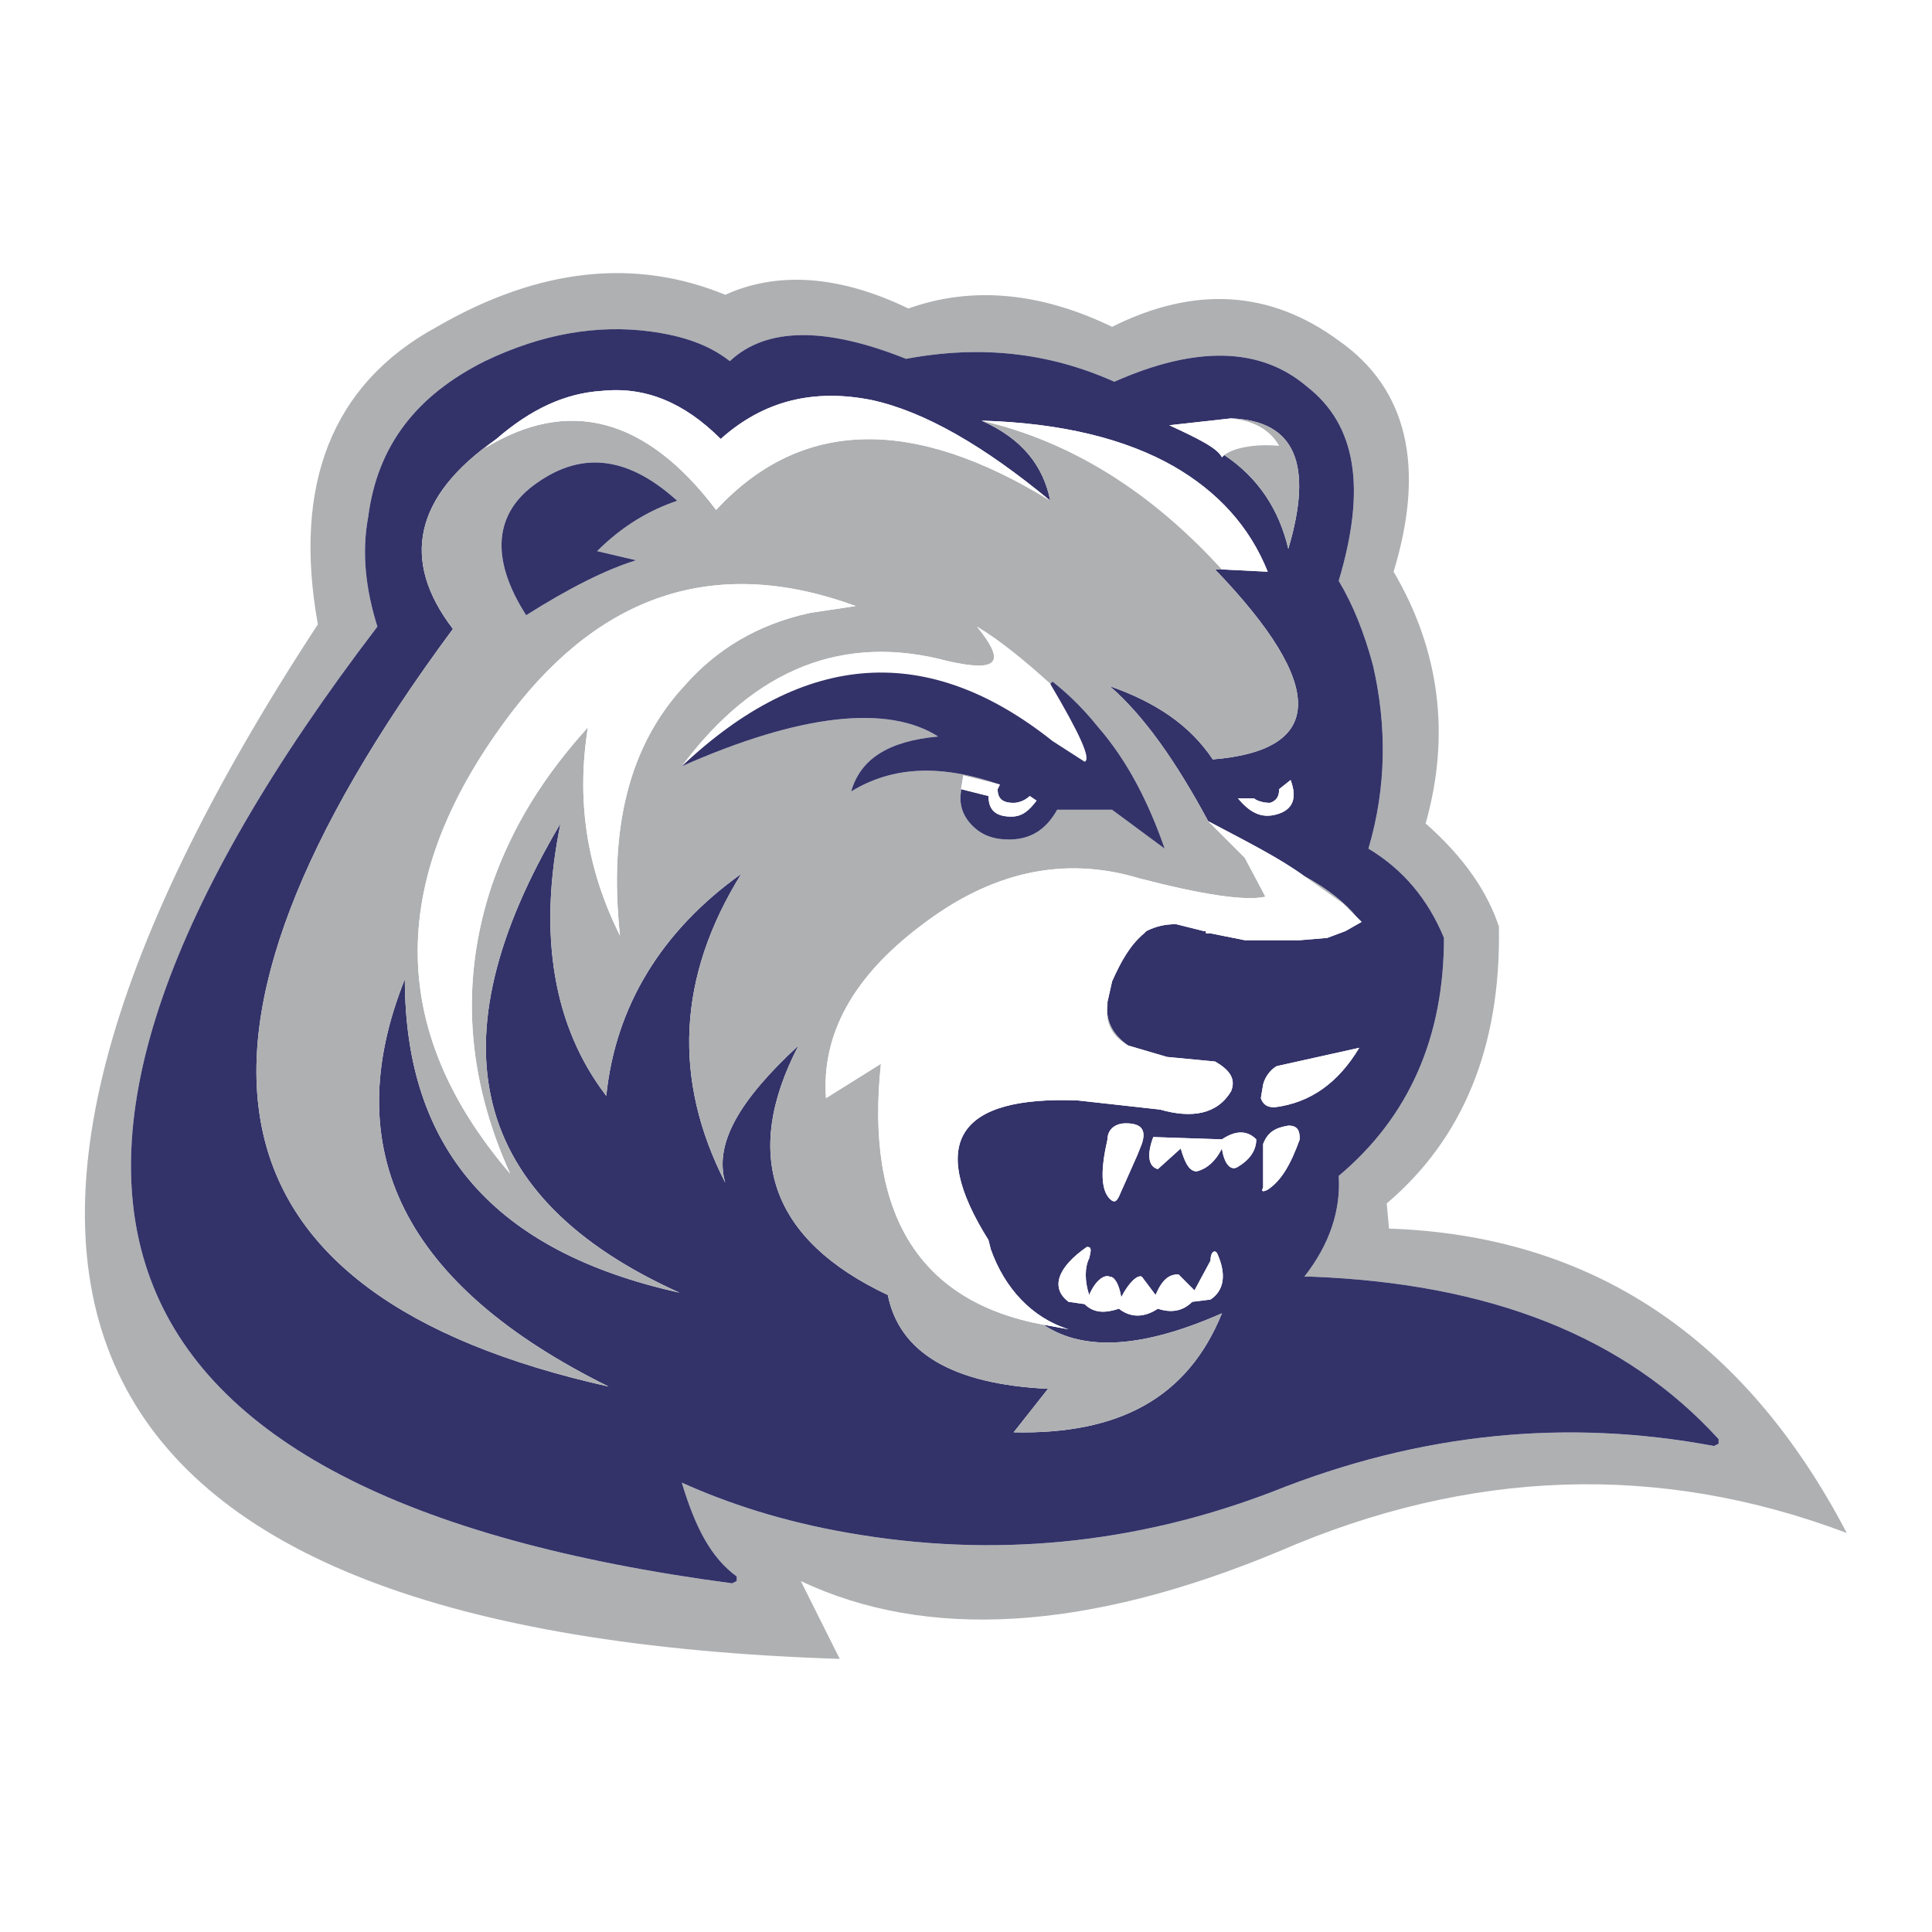
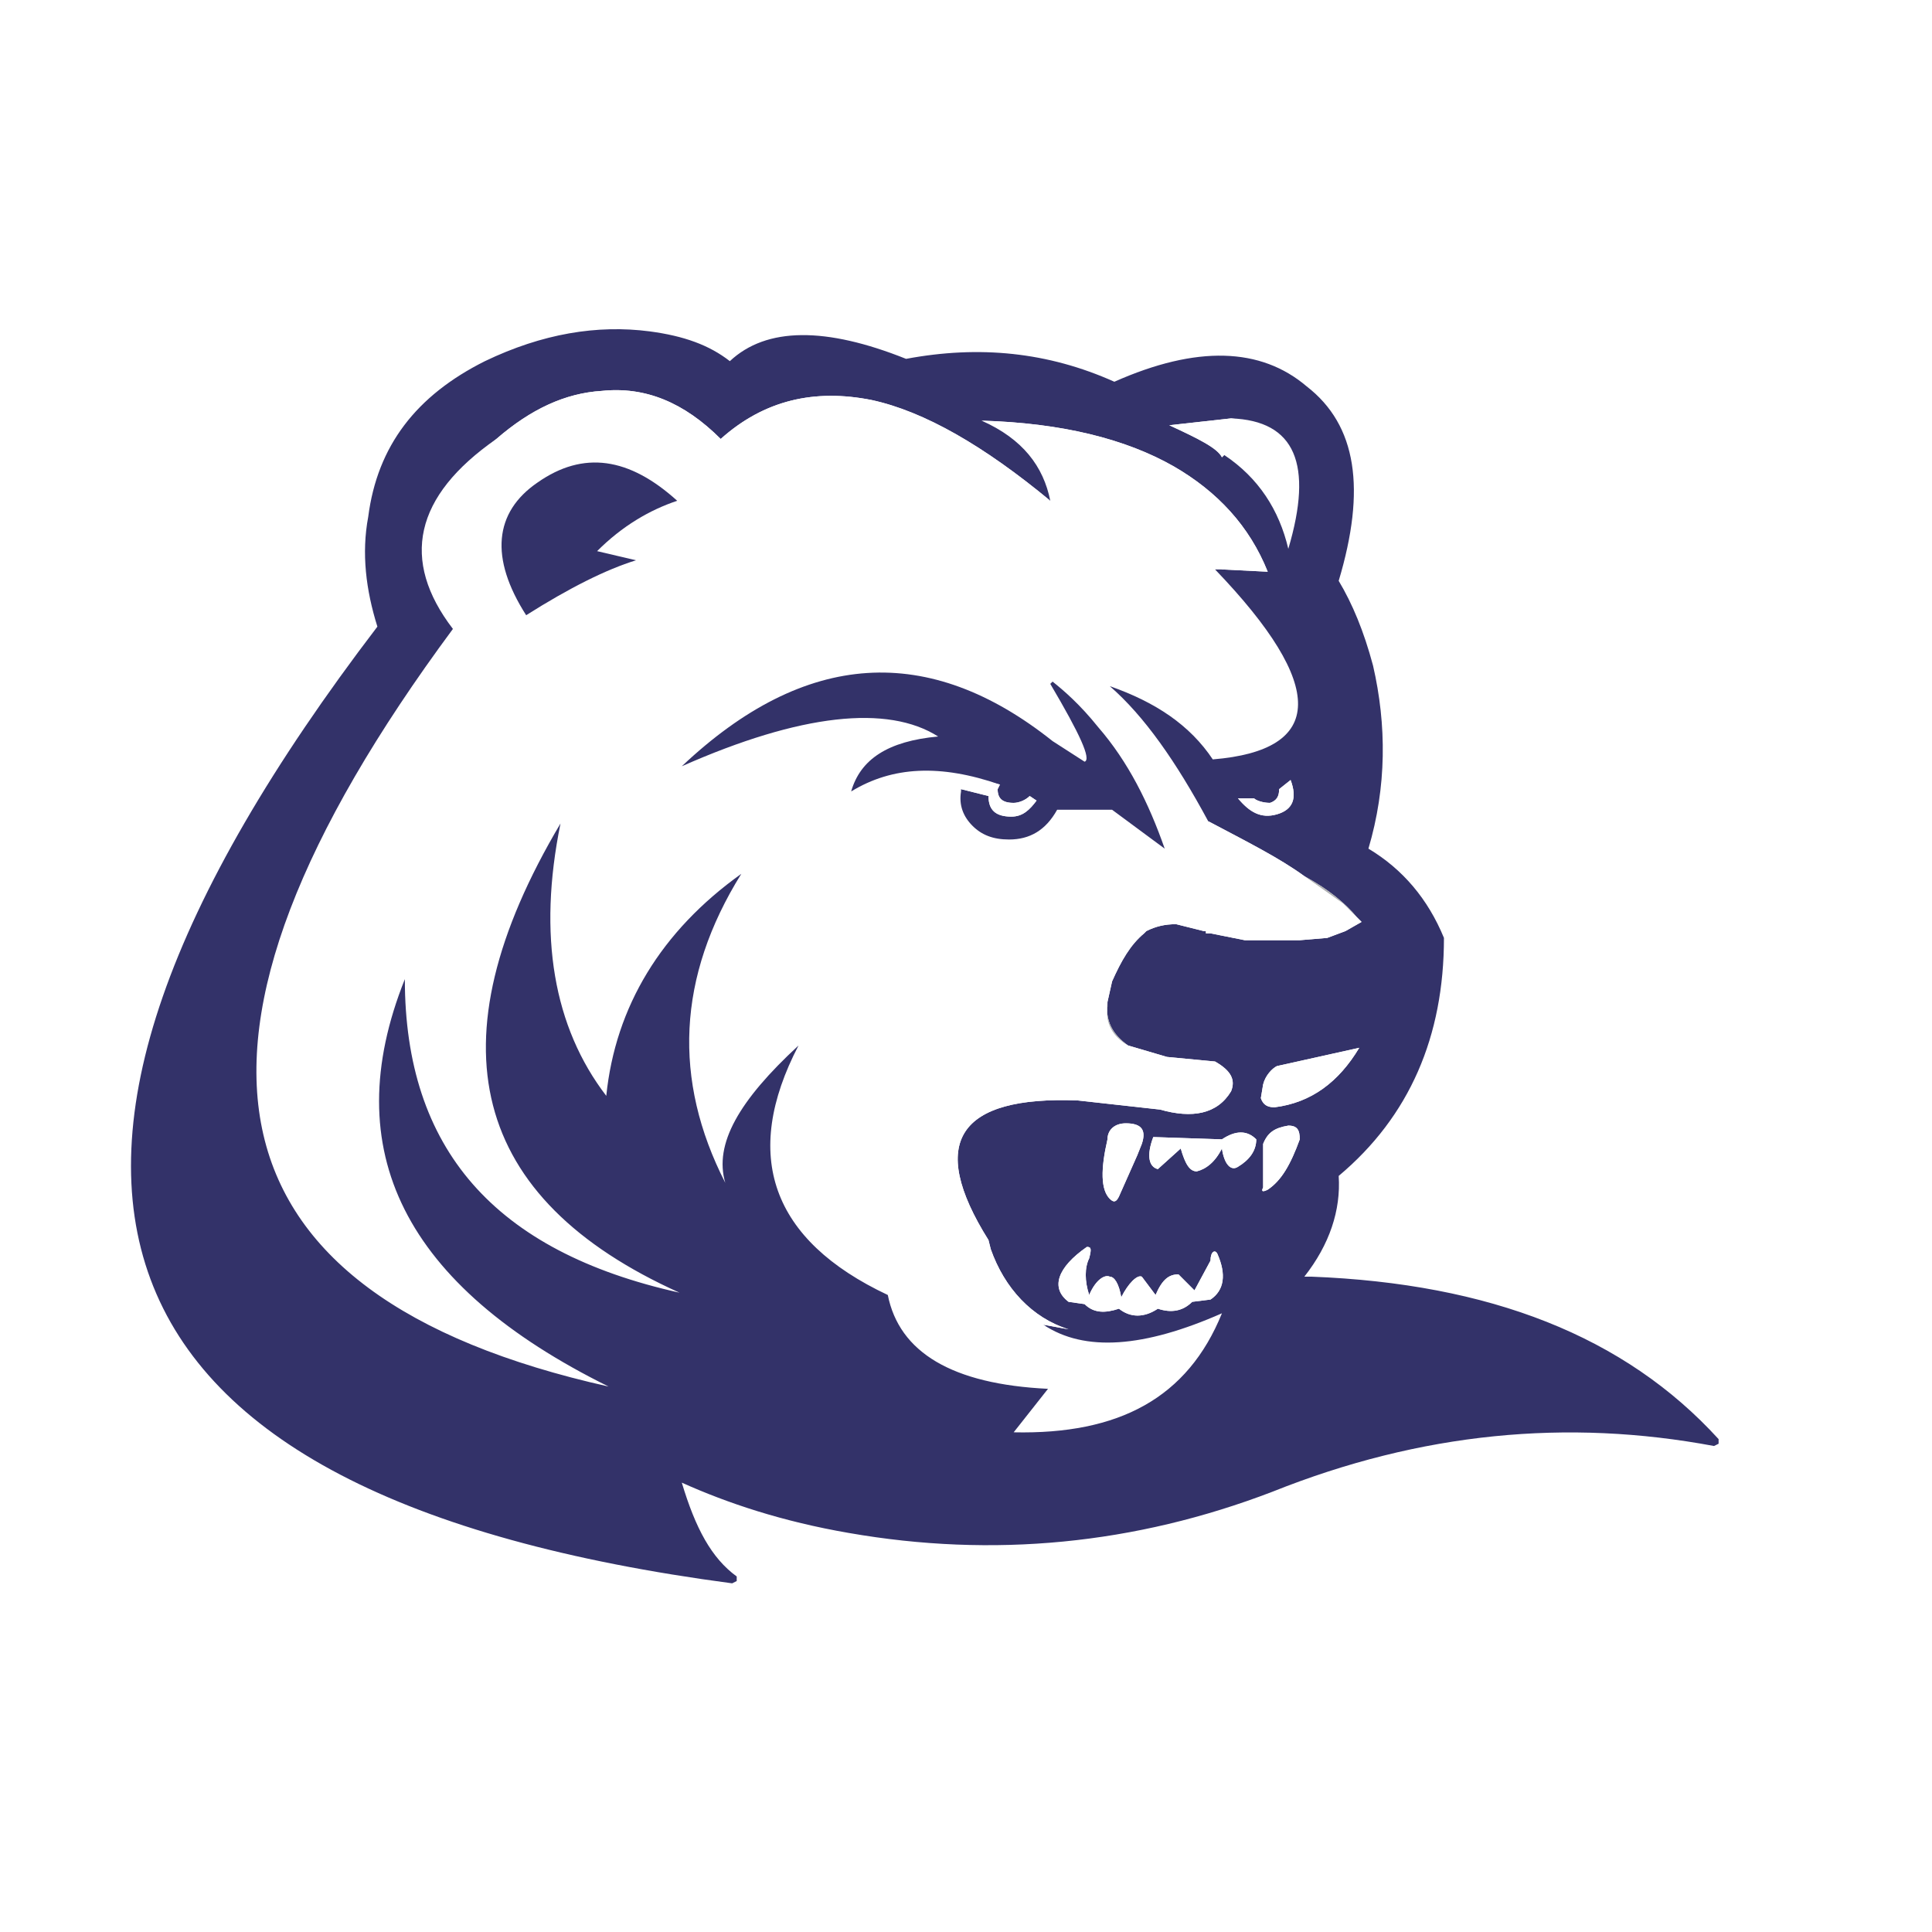
<svg xmlns="http://www.w3.org/2000/svg" width="2500" height="2500" viewBox="0 0 192.756 192.756">
  <g fill-rule="evenodd" clip-rule="evenodd">
    <path fill="#fff" d="M0 0h192.756v192.756H0V0z" />
-     <path d="M133.561 33.978c-6.852-5.024-14.389-5.481-22.607-1.37-7.078-3.425-13.93-4.112-20.325-1.829-7.079-3.425-13.244-3.653-18.269-1.369-8.904-3.653-18.496-2.741-28.771 3.198-10.503 5.709-14.385 15.755-11.875 29.686-43.387 66.222-26.031 100.702 52.064 103.213l-3.88-7.763c12.559 5.937 28.544 5.024 47.724-2.969 18.953-8.222 37.908-8.905 56.631-1.828-10.275-19.637-25.574-29.686-45.67-30.37l-.229-2.511c7.535-6.394 11.418-15.527 11.191-27.632-1.143-3.425-3.426-6.851-7.309-10.276 2.512-8.904 1.369-17.353-3.197-25.118 3.197-10.503 1.371-18.268-5.478-23.062zm-22.381 4.11c8.223-3.653 14.615-3.426 19.182.457 5.025 3.882 5.938 10.276 3.199 19.41 1.369 2.284 2.51 5.024 3.426 8.45 1.367 5.936 1.367 12.102-.459 18.268 3.426 2.054 5.938 5.024 7.535 8.904 0 9.821-3.424 17.813-10.502 23.749.227 3.426-.914 6.852-3.426 10.049h.684c17.812.685 31.285 5.937 40.646 16.212v.457l-.457.228c-14.613-2.74-29.229-1.369-44.07 4.567-13.701 5.251-27.859 6.623-42.246 4.109-6.623-1.142-12.102-2.968-16.669-5.021 1.369 4.567 2.968 7.535 5.479 9.361v.457l-.455.228c-65.537-8.678-77.412-40.418-35.395-95.45-1.142-3.652-1.599-7.308-.914-10.96.914-7.08 4.794-12.102 11.645-15.527 5.709-2.741 11.19-3.655 16.441-2.97 3.426.457 5.938 1.372 7.993 2.97 3.655-3.425 9.59-3.425 17.583-.229 7.309-1.372 14.159-.688 20.78 2.281z" fill="#aeb0b2" />
    <path d="M130.361 38.544c-4.566-3.882-10.959-4.109-19.182-.457-6.621-2.969-13.471-3.653-20.779-2.284-7.993-3.196-13.928-3.196-17.583.229-2.054-1.599-4.567-2.514-7.993-2.97-5.251-.685-10.732.229-16.441 2.97-6.851 3.426-10.731 8.447-11.645 15.527-.685 3.653-.228 7.308.914 10.96-42.017 55.032-30.143 86.772 35.395 95.45l.455-.228v-.457c-2.511-1.826-4.11-4.794-5.479-9.361 4.567 2.054 10.046 3.88 16.669 5.021 14.386 2.514 28.544 1.142 42.246-4.109 14.842-5.937 29.457-7.308 44.07-4.567l.457-.228v-.457c-9.361-10.275-22.834-15.527-40.646-16.212h-.684c2.512-3.197 3.652-6.623 3.426-10.049 7.078-5.936 10.502-13.928 10.502-23.749-1.598-3.88-4.109-6.851-7.535-8.904 1.826-6.166 1.826-12.332.459-18.268-.916-3.426-2.057-6.167-3.426-8.45 2.738-9.131 1.826-15.524-3.2-19.407zm-13.701 3.883l6.166-.685c6.395.228 8.221 4.567 5.709 13.015-.914-3.88-2.967-7.078-6.393-9.362l-.23.228c-.457-.912-2.283-1.827-5.252-3.196zm5.252 14.385h-.684c11.189 11.646 10.959 18.041-.229 18.953-2.283-3.425-5.709-5.708-10.275-7.307 3.426 2.971 6.621 7.537 9.818 13.474 3.883 2.056 7.078 3.652 9.592 5.481 2.512 1.369 4.109 2.739 5.252 4.11l.227.228.23.23-1.6.912-1.826.684-2.74.229h-5.482l-3.424-.685h-.457v-.229h-.229l-2.74-.685c-1.143 0-2.055.228-2.969.685l-.227.229c-1.371 1.142-2.283 2.738-3.197 4.795l-.459 2.056c-.227 1.826.459 3.196 2.057 4.337l3.883 1.142 4.795.458c1.598.914 2.057 1.826 1.598 2.968-1.371 2.284-3.881 2.741-7.08 1.827l-8.219-.912c-11.875-.458-15.071 4.109-8.906 13.929l.229.914c1.369 3.882 4.109 6.85 7.764 7.991l-2.512-.457c4.109 2.741 10.049 2.284 17.811-1.142-3.424 8.45-10.275 12.103-20.779 11.875l3.426-4.34c-9.591-.457-14.843-3.652-15.984-9.361-11.647-5.48-14.615-13.931-8.907-24.892-5.936 5.482-8.449 9.819-7.308 13.701-5.251-10.275-4.794-20.551 1.599-30.827-7.992 5.709-12.56 13.244-13.472 22.15-5.253-6.851-6.85-15.984-4.566-27.175-13.017 21.924-8.907 37.45 11.872 46.812-18.496-4.11-27.402-14.386-27.402-31.282-6.851 17.126 0 30.598 20.324 40.646-40.876-9.135-46.127-34.253-15.528-75.586-5.251-6.851-3.882-13.244 4.337-18.953 3.425-2.968 6.85-4.566 10.505-4.794 4.337-.457 8.22 1.142 11.875 4.794 4.338-3.882 9.362-5.023 15.071-3.882 5.251 1.142 11.19 4.567 17.812 10.049-.686-3.426-2.742-6.167-6.852-7.993 7.992.228 14.387 1.826 19.182 4.567 4.338 2.511 7.535 5.936 9.363 10.504l-4.569-.228zm4.797 23.292c.686-.229.912-.684.912-1.371l1.143-.912c.684 1.826.229 2.968-1.369 3.425-1.6.458-2.742-.23-3.883-1.599h1.6c.226.228.911.457 1.597.457zm-.686 28.087c.229-.914.914-1.599 1.371-1.826l8.219-1.826c-2.053 3.425-4.795 5.479-8.449 5.937-.684 0-1.141-.228-1.369-.915l.228-1.37zm-4.111 5.482c1.373-.914 2.514-.914 3.426 0 0 1.142-.686 2.054-1.826 2.738-.686.457-1.369-.227-1.6-1.826-.684 1.371-1.598 2.057-2.51 2.283-.686 0-1.143-.684-1.6-2.283l-2.283 2.057c-.914-.23-1.143-1.372-.457-3.198l6.85.229zm4.111.455c.457-1.143 1.141-1.597 2.512-1.826.912 0 1.143.457 1.143 1.371-.914 2.512-1.826 4.11-3.197 5.022-.457.229-.686.229-.457-.229v-4.338h-.001zm-15.529-.455c0-.914.686-1.599 1.828-1.599 1.598 0 2.055.685 1.598 2.054l-.457 1.142-1.826 4.112c-.227.455-.457.685-.912.227-.914-.914-.914-2.967-.231-5.936zm-1.826 11.872c-.457.915-.457 2.284 0 3.655.686-1.599 1.6-2.056 2.057-1.826.455 0 .912.685 1.143 2.054.684-1.369 1.596-2.283 2.053-2.054l1.371 1.826c.686-1.599 1.369-2.056 2.285-2.056l1.596 1.599 1.6-2.968c0-.915.457-1.142.684-.685.914 2.054.688 3.652-.684 4.566l-1.826.228c-.916.915-2.057 1.142-3.426.685-1.369.914-2.74.914-3.883 0-1.369.457-2.512.457-3.426-.457l-1.598-.228c-1.826-1.369-1.143-3.425 1.828-5.481.454 0 .454.231.226 1.142z" fill="#333269" />
    <path d="M122.143 45.395c.912-.684 2.969-1.141 5.479-.914-.912-1.597-2.51-2.511-4.795-2.739l-6.166.685c2.969 1.369 4.795 2.284 5.252 3.196l.23-.228z" fill="#fff" />
-     <path d="M127.621 44.481c-2.51-.228-4.566.23-5.479.914 3.426 2.284 5.479 5.482 6.393 9.362 2.512-8.447.686-12.787-5.709-13.015 2.285.228 3.883 1.142 4.795 2.739zM121.229 56.812h.684c-7.076-7.765-15.07-12.787-23.977-14.843 4.109 1.826 6.166 4.567 6.852 7.993-13.702-8.45-24.89-8.22-33.339.915-7.081-9.364-14.843-11.19-23.065-6.166l1.142-.915c-8.22 5.709-9.589 12.103-4.337 18.953-30.6 41.333-25.348 66.451 15.528 75.586-20.324-10.049-27.175-23.521-20.324-40.646 0 16.896 8.906 27.172 27.402 31.282-20.779-9.362-24.889-24.889-11.872-46.812-2.284 11.191-.687 20.324 4.566 27.175.912-8.906 5.479-16.441 13.472-22.15-6.394 10.276-6.851 20.552-1.599 30.827-1.142-3.882 1.372-8.219 7.308-13.701-5.708 10.961-2.741 19.411 8.907 24.892 1.142 5.709 6.393 8.904 15.984 9.361l-3.426 4.34c10.504.228 17.355-3.425 20.779-11.875-7.762 3.426-13.701 3.883-17.811 1.142-12.332-2.283-17.811-10.96-16.212-26.032l-5.481 3.425c-.457-6.393 2.741-12.102 9.362-17.126 7.08-5.479 14.388-7.078 21.923-4.795 6.166 1.6 10.502 2.284 12.559 1.827l-2.057-3.882-3.652-3.652c-3.197-5.937-6.393-10.503-9.818-13.474 4.566 1.599 7.992 3.882 10.275 7.307 11.186-.914 11.416-7.31.227-18.956zm-40.42 4.34c-5.251 1.142-9.361 3.653-12.559 7.306-5.479 5.938-7.535 14.158-6.394 24.891-3.425-6.851-4.339-13.702-3.198-20.78-4.337 4.794-7.535 9.819-9.589 15.755-3.198 9.591-2.513 19.182 1.827 28.774-12.333-14.389-12.333-29.686.227-46.128 9.134-11.875 20.552-15.527 34.253-10.505l-4.567.687zm13.701 4.794c5.025 1.142 5.939.228 2.968-3.425 2.283 1.369 4.797 3.425 7.309 5.708l.229-.227c1.143.912 2.738 2.284 4.566 4.566 2.969 3.426 5.023 7.535 6.621 12.103l-5.25-3.882h-5.482c-1.141 2.056-2.738 2.968-4.795 2.968-1.598 0-2.74-.457-3.652-1.369-.914-.914-1.371-2.056-1.141-3.425v-.23l.227-1.37 3.652.915c-5.936-2.056-10.73-1.828-14.842.685.914-3.198 3.655-5.024 8.679-5.482-5.024-3.195-13.701-2.283-25.576 2.969 7.308-9.819 16.212-13.244 26.487-10.504zM52.496 61.38c-3.655-5.709-3.198-10.276 1.142-13.244 4.566-3.198 9.134-2.514 13.928 1.826-2.741.915-5.481 2.51-7.992 5.024l3.882.912c-2.969.914-6.623 2.741-10.96 5.482z" fill="#aeb0b2" />
    <path d="M68.25 68.458c3.198-3.653 7.307-6.164 12.559-7.306l4.567-.687c-13.701-5.022-25.119-1.37-34.253 10.505-12.56 16.442-12.56 31.739-.227 46.128-4.339-9.592-5.024-19.183-1.827-28.774 2.054-5.937 5.251-10.961 9.589-15.755-1.142 7.078-.227 13.929 3.198 20.78-1.141-10.733.915-18.953 6.394-24.891z" fill="#fff" />
    <path d="M97.479 62.521c2.971 3.652 2.057 4.567-2.968 3.425-10.275-2.741-19.18.685-26.487 10.504 12.329-11.645 24.661-12.33 36.993-2.511l3.195 2.056c.686-.23-.457-2.741-3.424-7.765-2.513-2.284-5.026-4.339-7.309-5.709z" fill="#fff" />
    <path d="M105.016 68.003l-.229.227c2.967 5.024 4.109 7.535 3.424 7.765l-3.195-2.056c-12.332-9.819-24.664-9.134-36.993 2.511 11.875-5.252 20.551-6.164 25.576-2.969-5.024.458-7.765 2.284-8.679 5.482 4.112-2.513 8.906-2.741 14.842-.685l-.227.455c0 .914.457 1.371 1.598 1.371.457 0 1.143-.229 1.6-.684l.686.455c-.686.914-1.373 1.599-2.514 1.599-1.598 0-2.283-.685-2.283-2.054l-2.739-.687v.23c-.23 1.369.227 2.511 1.141 3.425.912.913 2.055 1.369 3.652 1.369 2.057 0 3.654-.912 4.795-2.968h5.482l5.25 3.882c-1.598-4.567-3.652-8.677-6.621-12.103-1.828-2.281-3.424-3.653-4.566-4.565z" fill="#333269" />
    <path d="M99.535 78.733l.227-.455-3.652-.915-.227 1.37 2.739.687c0 1.369.686 2.054 2.283 2.054 1.141 0 1.828-.685 2.514-1.599l-.686-.455c-.457.455-1.143.684-1.6.684-1.141 0-1.598-.457-1.598-1.371z" fill="#fff" />
    <path d="M53.637 48.136c-4.34 2.968-4.797 7.535-1.142 13.244 4.337-2.741 7.992-4.567 10.96-5.481l-3.882-.912c2.511-2.514 5.251-4.109 7.992-5.024-4.794-4.34-9.361-5.025-13.928-1.827z" fill="#333269" />
    <path d="M121.912 56.812l4.568.228c-1.828-4.568-5.025-7.993-9.363-10.504-4.795-2.741-11.189-4.339-19.182-4.567 8.907 2.057 16.901 7.079 23.977 14.843zM71.448 50.877c8.449-9.135 19.637-9.364 33.339-.915-6.621-5.481-12.56-8.907-17.812-10.049-5.709-1.141-10.733 0-15.071 3.882-3.654-3.652-7.537-5.251-11.875-4.794-3.655.228-7.08 1.827-10.505 4.794l-1.142.915c8.223-5.023 15.986-3.197 23.066 6.167zM98.85 124.634l-.229-.914c-6.165-9.819-2.969-14.387 8.906-13.929l8.219.912c3.199.914 5.709.457 7.08-1.827.459-1.142 0-2.054-1.598-2.968l-4.795-.458-3.883-1.142c-1.598-.911-2.283-2.282-2.057-3.882v-.455l.459-2.056c.914-2.057 1.826-3.653 3.197-4.795l.227-.229c.914-.458 1.826-.685 2.969-.685l2.74.685h.229v.229h.457l3.424.685h5.482l2.74-.229 1.826-.684 1.6-.912-.23-.23-.227-.228-1.371-1.371-3.881-2.739c-2.514-1.829-5.709-3.425-9.592-5.481l3.652 3.652 2.057 3.882c-2.057.457-6.393-.227-12.559-1.827-7.535-2.283-14.844-.684-21.923 4.795-6.621 5.024-9.819 10.733-9.362 17.126l5.481-3.425c-1.599 15.072 3.881 23.749 16.212 26.032l2.512.457c-3.653-1.14-6.393-4.107-7.762-7.989z" fill="#fff" />
    <path d="M134.016 90.151l1.371 1.371c-1.143-1.371-2.74-2.741-5.252-4.11l3.881 2.739zM110.494 99.972v.455c-.227 1.6.459 2.971 2.057 3.882-1.598-1.141-2.283-2.511-2.057-4.337z" fill="#aeb0b2" />
    <path d="M127.621 78.733c0 .687-.227 1.142-.912 1.371-.686 0-1.371-.229-1.598-.457h-1.6c1.141 1.369 2.283 2.057 3.883 1.599 1.598-.457 2.053-1.599 1.369-3.425l-1.142.912zM127.395 106.365c-.457.228-1.143.912-1.371 1.826l-.229 1.369c.229.688.686.915 1.369.915 3.654-.457 6.396-2.512 8.449-5.937l-8.218 1.827zM125.338 113.673c-.912-.914-2.053-.914-3.426 0l-6.85-.229c-.686 1.826-.457 2.968.457 3.198l2.283-2.057c.457 1.6.914 2.283 1.6 2.283.912-.227 1.826-.912 2.51-2.283.23 1.6.914 2.283 1.6 1.826 1.14-.684 1.826-1.597 1.826-2.738zM128.535 112.302c-1.371.229-2.055.684-2.512 1.826v4.339c-.229.458 0 .458.457.229 1.371-.912 2.283-2.511 3.197-5.022.001-.915-.23-1.372-1.142-1.372zM112.322 112.074c-1.143 0-1.828.685-1.828 1.599-.684 2.969-.684 5.022.23 5.936.455.458.686.229.912-.227l1.826-4.112.457-1.142c.458-1.369.001-2.054-1.597-2.054zM108.668 129.2c-.457-1.371-.457-2.74 0-3.655.229-.911.229-1.142-.227-1.142-2.971 2.057-3.654 4.112-1.828 5.481l1.598.228c.914.914 2.057.914 3.426.457 1.143.914 2.514.914 3.883 0 1.369.457 2.51.23 3.426-.685l1.826-.228c1.371-.914 1.598-2.513.684-4.566-.227-.457-.684-.23-.684.685l-1.6 2.968-1.596-1.599c-.916 0-1.6.457-2.285 2.056l-1.371-1.826c-.457-.229-1.369.685-2.053 2.054-.23-1.369-.688-2.054-1.143-2.054-.456-.229-1.37.228-2.056 1.826z" fill="#fff" />
  </g>
</svg>